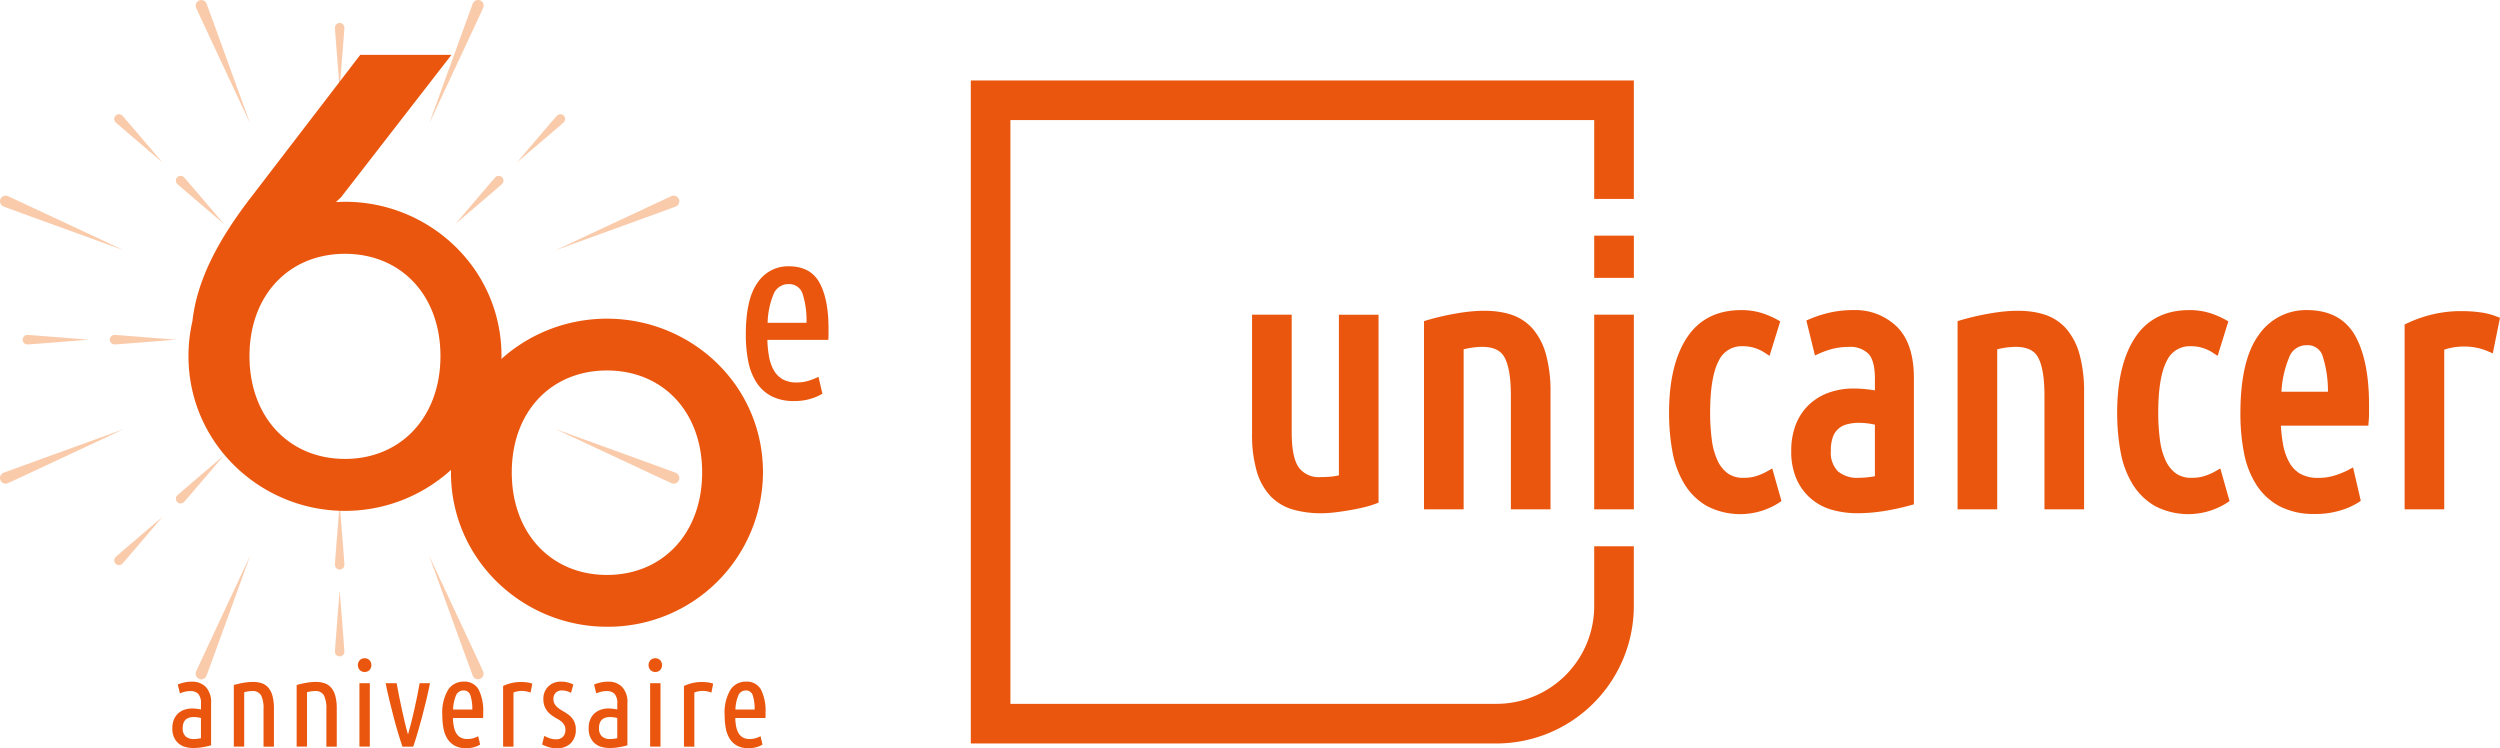
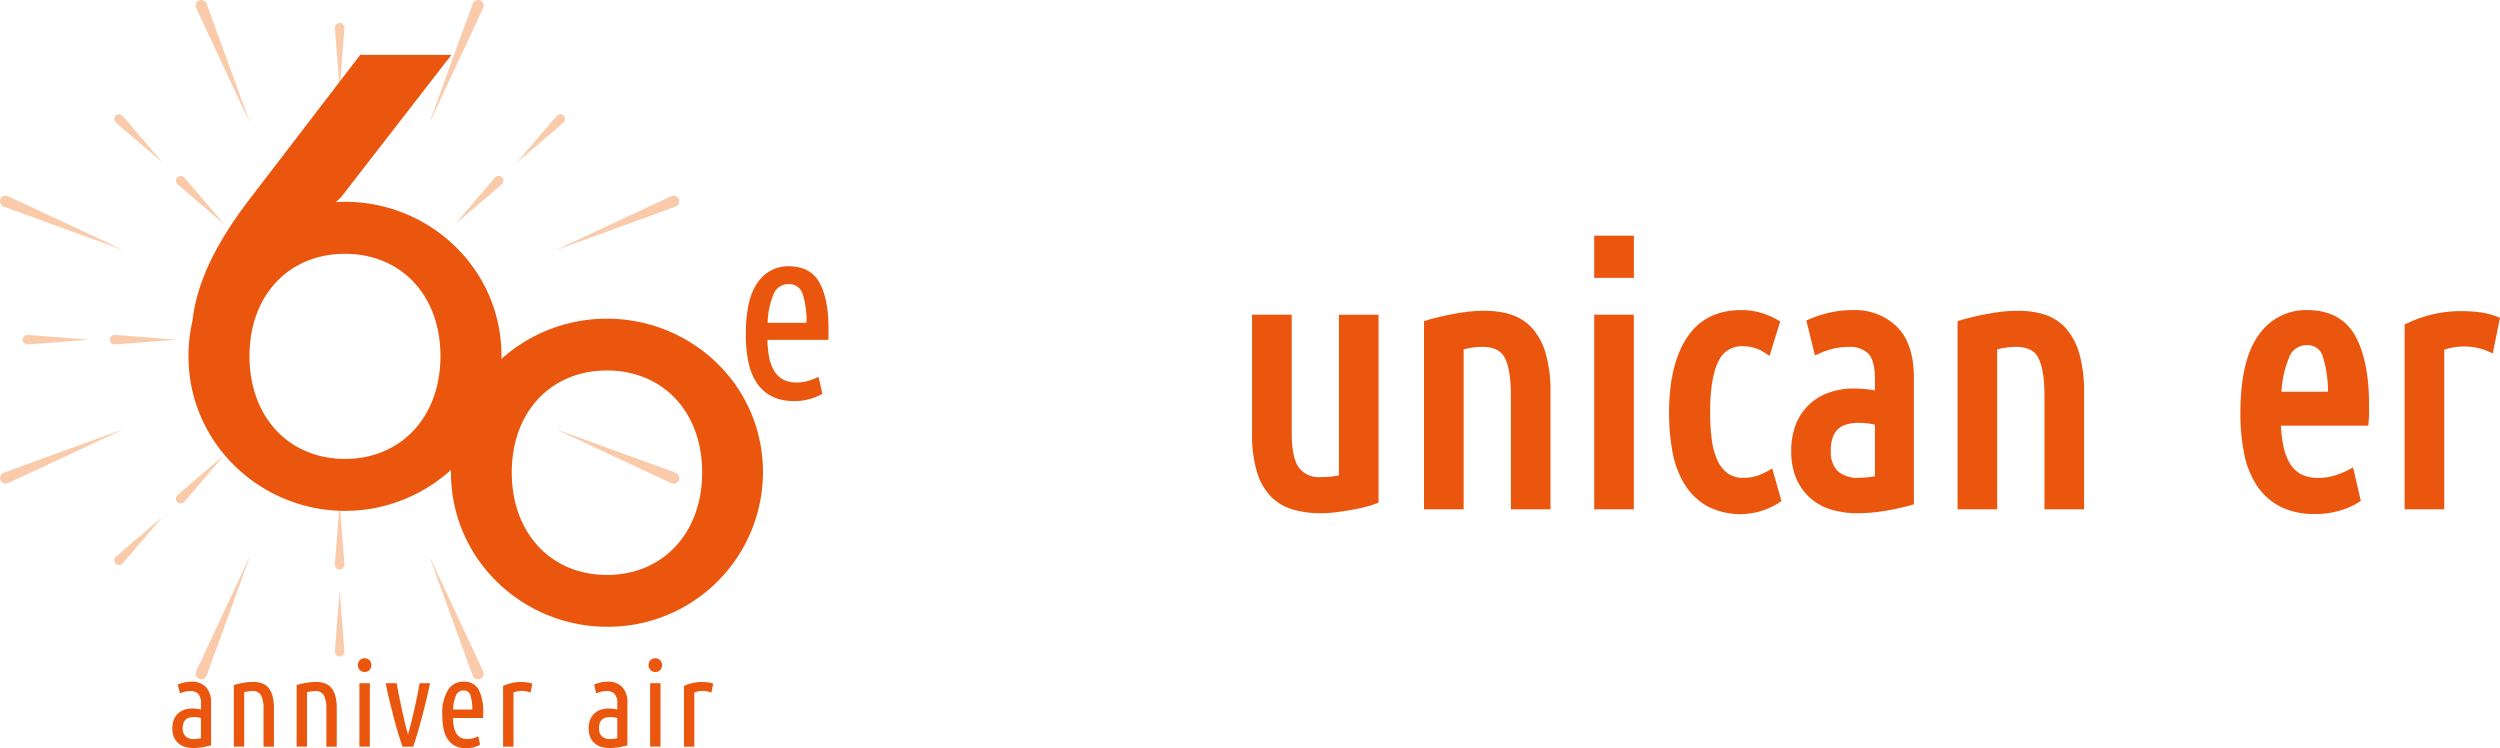
<svg xmlns="http://www.w3.org/2000/svg" width="491.955" height="147.233" viewBox="0 0 491.955 147.233">
  <g id="_60ans" data-name="60ans" transform="translate(-50.587 -48.267)">
    <g id="Calque_1" transform="translate(50.587 48.267)">
      <g id="Groupe_293" data-name="Groupe 293">
        <g id="Groupe_284" data-name="Groupe 284" transform="translate(65.904 21.643)">
          <path id="Tracé_725" data-name="Tracé 725" d="M189.249,94.125c0,.516-.935,12.049-.935,12.049s-.935-11.534-.935-12.049a.935.935,0,1,1,1.869,0Z" transform="translate(-187.38 -93.19)" fill="#facbab" />
          <path id="Tracé_726" data-name="Tracé 726" d="M187.38,265.919c0-.516.935-12.049.935-12.049s.935,11.534.935,12.049a.935.935,0,1,1-1.869,0Z" transform="translate(-187.38 -176.458)" fill="#facbab" />
        </g>
        <path id="Tracé_727" data-name="Tracé 727" d="M96.445,185.07c.516,0,12.049.935,12.049.935s-11.534.935-12.049.935a.935.935,0,1,1,0-1.869Z" transform="translate(-73.867 -119.161)" fill="#facbab" />
        <g id="Groupe_285" data-name="Groupe 285" transform="translate(34.608 34.608)">
          <path id="Tracé_728" data-name="Tracé 728" d="M245.783,121.695c-.366.366-9.183,7.863-9.183,7.863s7.5-8.817,7.863-9.183a.933.933,0,1,1,1.32,1.32Z" transform="translate(-181.591 -120.1)" fill="#facbab" />
          <path id="Tracé_729" data-name="Tracé 729" d="M122.695,242.143c.366-.366,9.183-7.863,9.183-7.863s-7.5,8.817-7.863,9.183a.933.933,0,1,1-1.32-1.32Z" transform="translate(-122.42 -179.271)" fill="#facbab" />
        </g>
        <path id="Tracé_730" data-name="Tracé 730" d="M124.015,120.375c.366.366,7.863,9.183,7.863,9.183s-8.817-7.5-9.183-7.863a.933.933,0,1,1,1.32-1.32Z" transform="translate(-87.812 -85.492)" fill="#facbab" />
        <g id="Groupe_290" data-name="Groupe 290">
          <g id="Groupe_286" data-name="Groupe 286" transform="translate(38.508 0.008)">
            <path id="Tracé_731" data-name="Tracé 731" d="M132.648,48.965c.236.568,8.6,23.66,8.6,23.66S130.831,50.382,130.6,49.818a1.11,1.11,0,0,1,2.052-.848Z" transform="translate(-130.517 -48.283)" fill="#facbab" />
            <path id="Tracé_732" data-name="Tracé 732" d="M234.45,298.86c-.236-.568-8.6-23.66-8.6-23.66s10.416,22.244,10.647,22.807a1.11,1.11,0,0,1-2.052.848Z" transform="translate(-179.921 -165.876)" fill="#facbab" />
          </g>
          <g id="Groupe_287" data-name="Groupe 287" transform="translate(0.003 38.506)">
            <path id="Tracé_733" data-name="Tracé 733" d="M51.275,232.14c.569-.236,23.66-8.6,23.66-8.6s-22.244,10.416-22.807,10.647a1.11,1.11,0,0,1-.848-2.052Z" transform="translate(-50.593 -177.604)" fill="#facbab" />
            <path id="Tracé_734" data-name="Tracé 734" d="M301.18,130.326c-.568.236-23.66,8.6-23.66,8.6s22.244-10.416,22.807-10.647a1.11,1.11,0,0,1,.848,2.052Z" transform="translate(-168.191 -128.193)" fill="#facbab" />
          </g>
          <g id="Groupe_288" data-name="Groupe 288" transform="translate(38.499)">
            <path id="Tracé_735" data-name="Tracé 735" d="M130.585,298.017c.236-.568,10.647-22.807,10.647-22.807s-8.364,23.092-8.6,23.66a1.11,1.11,0,1,1-2.052-.848Z" transform="translate(-130.497 -165.874)" fill="#facbab" />
            <path id="Tracé_736" data-name="Tracé 736" d="M236.507,49.805c-.236.569-10.647,22.807-10.647,22.807s8.364-23.092,8.6-23.66a1.11,1.11,0,1,1,2.052.848Z" transform="translate(-179.916 -48.267)" fill="#facbab" />
          </g>
          <g id="Groupe_289" data-name="Groupe 289" transform="translate(0 38.504)">
            <path id="Tracé_737" data-name="Tracé 737" d="M300.337,234.187c-.568-.236-22.807-10.647-22.807-10.647s23.092,8.364,23.66,8.6a1.11,1.11,0,1,1-.848,2.052Z" transform="translate(-168.194 -177.601)" fill="#facbab" />
            <path id="Tracé_738" data-name="Tracé 738" d="M52.125,128.275c.568.236,22.807,10.647,22.807,10.647s-23.092-8.364-23.66-8.6a1.11,1.11,0,1,1,.848-2.052Z" transform="translate(-50.587 -128.187)" fill="#facbab" />
          </g>
        </g>
        <g id="Groupe_291" data-name="Groupe 291" transform="translate(65.904 4.487)">
          <path id="Tracé_739" data-name="Tracé 739" d="M189.249,58.515c0,.515-.935,12.049-.935,12.049s-.935-11.534-.935-12.049a.935.935,0,0,1,1.869,0Z" transform="translate(-187.38 -57.58)" fill="#facbab" />
          <path id="Tracé_740" data-name="Tracé 740" d="M187.38,301.529c0-.516.935-12.049.935-12.049s.935,11.534.935,12.049a.935.935,0,0,1-1.869,0Z" transform="translate(-187.38 -177.756)" fill="#facbab" />
        </g>
        <path id="Tracé_741" data-name="Tracé 741" d="M98.835,95.195c.366.366,7.863,9.183,7.863,9.183s-8.817-7.5-9.183-7.863a.933.933,0,0,1,1.32-1.32Z" transform="translate(-74.764 -72.444)" fill="#facbab" />
        <path id="Tracé_742" data-name="Tracé 742" d="M60.835,185.07c.516,0,12.049.935,12.049.935s-11.534.935-12.049.935a.935.935,0,1,1,0-1.869Z" transform="translate(-55.413 -119.161)" fill="#facbab" />
        <g id="Groupe_292" data-name="Groupe 292" transform="translate(22.476 22.476)">
          <path id="Tracé_743" data-name="Tracé 743" d="M97.515,267.323c.366-.366,9.183-7.863,9.183-7.863s-7.5,8.816-7.863,9.183a.933.933,0,0,1-1.32-1.32Z" transform="translate(-97.24 -180.188)" fill="#facbab" />
          <path id="Tracé_744" data-name="Tracé 744" d="M270.963,96.515c-.366.366-9.183,7.863-9.183,7.863s7.5-8.817,7.863-9.183a.933.933,0,0,1,1.32,1.32Z" transform="translate(-182.508 -94.92)" fill="#facbab" />
        </g>
      </g>
      <g id="Groupe_294" data-name="Groupe 294" transform="translate(191.036 15.828)">
-         <path id="Tracé_745" data-name="Tracé 745" d="M569.785,172.783v11.77a19.241,19.241,0,0,1-19.242,19.242H454.905V88.92h114.88v15.513h7.8V81.12H447.11V211.595H550.543a27.068,27.068,0,0,0,27.037-27.037v-11.77h-7.8Z" transform="translate(-447.11 -81.12)" fill="#ea560d" />
        <path id="Tracé_746" data-name="Tracé 746" d="M579.079,176.79v31.619a11.909,11.909,0,0,1-1.465.246c-.708.067-1.431.1-2.139.1a4.895,4.895,0,0,1-4.235-1.821c-.964-1.291-1.45-3.642-1.45-6.991V176.795h-7.8v23.357a25.7,25.7,0,0,0,.944,7.535,11.948,11.948,0,0,0,2.794,4.924,10.023,10.023,0,0,0,4.432,2.563,20.248,20.248,0,0,0,5.459.694,23.654,23.654,0,0,0,2.717-.178c.959-.12,1.937-.26,2.891-.424.973-.169,1.9-.356,2.77-.568a19.854,19.854,0,0,0,2.3-.694l.583-.222V176.8h-7.8Z" transform="translate(-506.643 -130.698)" fill="#ea560d" />
        <path id="Tracé_747" data-name="Tracé 747" d="M656.208,183.743a12.909,12.909,0,0,0-2.63-5.044,9.612,9.612,0,0,0-4.177-2.727c-2.987-.978-6.586-.988-10.864-.236a50.916,50.916,0,0,0-5.666,1.306l-.65.2v37.029h7.8V182.789a15.429,15.429,0,0,1,3.609-.487c2.207,0,3.652.665,4.413,2.033.843,1.522,1.272,4.037,1.272,7.477v22.456h7.8V191.326a27.357,27.357,0,0,0-.906-7.588" transform="translate(-543.038 -129.875)" fill="#ea560d" />
        <rect id="Rectangle_258" data-name="Rectangle 258" width="7.8" height="38.306" transform="translate(122.675 46.092)" fill="#ea560d" />
        <path id="Tracé_748" data-name="Tracé 748" d="M752.622,206.091l-1.007.568a11.514,11.514,0,0,1-2.154.935,8.243,8.243,0,0,1-2.471.337,5.145,5.145,0,0,1-3.112-.867,6.569,6.569,0,0,1-2.009-2.505,13.689,13.689,0,0,1-1.132-4.071,39.683,39.683,0,0,1-.337-5.4c0-4.6.559-8.012,1.667-10.137a4.952,4.952,0,0,1,4.717-2.915,7.7,7.7,0,0,1,4.3,1.243l1.007.65,2.105-6.793-.65-.357a16.531,16.531,0,0,0-3.165-1.325,13.46,13.46,0,0,0-3.878-.525c-4.76,0-8.368,1.855-10.739,5.526-2.289,3.541-3.445,8.46-3.445,14.636a41.722,41.722,0,0,0,.674,7.747,18.593,18.593,0,0,0,2.346,6.316,12.545,12.545,0,0,0,4.384,4.307,14.188,14.188,0,0,0,14.174-.588l.54-.371-1.811-6.4Z" transform="translate(-594.912 -129.734)" fill="#ea560d" />
        <path id="Tracé_749" data-name="Tracé 749" d="M803.028,178.206a11.726,11.726,0,0,0-8.561-3.286,20.788,20.788,0,0,0-4.577.477,23.394,23.394,0,0,0-3.979,1.267l-.713.3,1.691,6.88.992-.434a15.6,15.6,0,0,1,2.852-.954,13.27,13.27,0,0,1,2.828-.289,5.082,5.082,0,0,1,3.83,1.325c.862.882,1.3,2.563,1.3,4.991v2.245a25.348,25.348,0,0,0-4.158-.376,14.5,14.5,0,0,0-4.818.78,11.045,11.045,0,0,0-3.931,2.346,10.829,10.829,0,0,0-2.621,3.864,13.994,13.994,0,0,0-.935,5.314,13.318,13.318,0,0,0,1.055,5.555,10.705,10.705,0,0,0,7.005,6.022,17.97,17.97,0,0,0,4.943.66,32.986,32.986,0,0,0,5.251-.429,48.777,48.777,0,0,0,5.208-1.132l.67-.188V188.275c0-4.495-1.118-7.882-3.329-10.064m-7.526,29.716a5.9,5.9,0,0,1-4.11-1.291,5.283,5.283,0,0,1-1.373-4.052,7.585,7.585,0,0,1,.419-2.756,3.994,3.994,0,0,1,1.094-1.585,4.188,4.188,0,0,1,1.7-.858,8.848,8.848,0,0,1,2.269-.279,14.578,14.578,0,0,1,3.185.361v10.141a17.584,17.584,0,0,1-3.185.318" transform="translate(-620.777 -129.729)" fill="#ea560d" />
        <path id="Tracé_750" data-name="Tracé 750" d="M874.148,183.743a12.909,12.909,0,0,0-2.63-5.044,9.612,9.612,0,0,0-4.177-2.727c-2.987-.978-6.586-.988-10.864-.236a50.913,50.913,0,0,0-5.666,1.306l-.65.2v37.029h7.8V182.789a15.43,15.43,0,0,1,3.608-.487c2.207,0,3.652.665,4.413,2.033.843,1.522,1.272,4.037,1.272,7.477v22.456h7.8V191.326a27.354,27.354,0,0,0-.906-7.588" transform="translate(-655.98 -129.875)" fill="#ea560d" />
-         <path id="Tracé_751" data-name="Tracé 751" d="M935.652,206.091l-1.007.568a11.51,11.51,0,0,1-2.154.935,8.244,8.244,0,0,1-2.471.337,5.144,5.144,0,0,1-3.112-.867,6.568,6.568,0,0,1-2.009-2.505,13.687,13.687,0,0,1-1.132-4.071,39.673,39.673,0,0,1-.337-5.4c0-4.6.559-8.012,1.667-10.137a4.952,4.952,0,0,1,4.717-2.915,7.7,7.7,0,0,1,4.3,1.243l1.007.65,2.105-6.793-.65-.357a16.664,16.664,0,0,0-3.165-1.325,13.461,13.461,0,0,0-3.878-.525c-4.76,0-8.369,1.855-10.739,5.526-2.288,3.541-3.445,8.46-3.445,14.636a41.716,41.716,0,0,0,.674,7.747,18.49,18.49,0,0,0,2.341,6.316,12.545,12.545,0,0,0,4.384,4.307,14.188,14.188,0,0,0,14.174-.588l.539-.371-1.811-6.4Z" transform="translate(-689.762 -129.734)" fill="#ea560d" />
        <path id="Tracé_752" data-name="Tracé 752" d="M988.309,180.046c-1.879-3.4-5.092-5.126-9.554-5.126a11.272,11.272,0,0,0-9.568,5.039c-2.327,3.247-3.507,8.383-3.507,15.263a40.06,40.06,0,0,0,.708,7.819,17.858,17.858,0,0,0,2.462,6.3,12.291,12.291,0,0,0,4.572,4.2,14.509,14.509,0,0,0,6.861,1.5,16.535,16.535,0,0,0,5.333-.776,13.952,13.952,0,0,0,3.242-1.469l.511-.352-1.522-6.571-1.055.573a17.05,17.05,0,0,1-2.327.949,10.353,10.353,0,0,1-3.421.54,7.05,7.05,0,0,1-3.541-.78,5.8,5.8,0,0,1-2.168-2.2,11.378,11.378,0,0,1-1.248-3.536,27.16,27.16,0,0,1-.434-3.748h17.195l.072-.833c.048-.593.072-1.166.072-1.71v-1.561c0-5.733-.9-10.281-2.684-13.509m-9.554,1.768a3.077,3.077,0,0,1,3.17,2.346,22.57,22.57,0,0,1,.983,6.812h-9.149a20.39,20.39,0,0,1,1.489-6.7,3.613,3.613,0,0,1,3.512-2.452" transform="translate(-715.844 -129.729)" fill="#ea560d" />
        <path id="Tracé_753" data-name="Tracé 753" d="M1050.807,176.376a14.473,14.473,0,0,0-3.339-.819,27.574,27.574,0,0,0-3.449-.217,24.352,24.352,0,0,0-5.96.689,25.656,25.656,0,0,0-4.794,1.7l-.515.251v36.369h7.8V182.933a11.918,11.918,0,0,1,3.878-.622,11.582,11.582,0,0,1,4.639.9l1.031.453,1.421-7.01-.723-.275Z" transform="translate(-750.602 -129.947)" fill="#ea560d" />
        <rect id="Rectangle_259" data-name="Rectangle 259" width="7.805" height="8.306" transform="translate(122.675 30.545)" fill="#ea560d" />
      </g>
      <path id="Tracé_754" data-name="Tracé 754" d="M234.78,208.686c0-17.291,14.188-30.256,30.7-30.256s30.7,12.965,30.7,30.256a30.482,30.482,0,0,1-30.7,30.366C248.968,239.052,234.78,225.866,234.78,208.686Zm49.43,0c0-11.967-7.757-20.061-18.731-20.061s-18.732,8.089-18.732,20.061,7.757,20.172,18.732,20.172S284.21,220.658,284.21,208.686Z" transform="translate(-146.04 -115.72)" fill="#ea560d" />
      <path id="Tracé_755" data-name="Tracé 755" d="M359.465,171.512a20.973,20.973,0,0,0,.337,3.344,8.477,8.477,0,0,0,.939,2.65,4.677,4.677,0,0,0,1.734,1.758,5.452,5.452,0,0,0,2.765.626,7.745,7.745,0,0,0,2.573-.41,12.8,12.8,0,0,0,1.71-.7l.771,3.319a9.275,9.275,0,0,1-2.1.939,10.745,10.745,0,0,1-3.488.506,9.387,9.387,0,0,1-4.452-.964,7.876,7.876,0,0,1-2.934-2.693,11.78,11.78,0,0,1-1.614-4.138,26.884,26.884,0,0,1-.482-5.295q0-6.981,2.313-10.2a7.178,7.178,0,0,1,6.114-3.223q4.285,0,6.066,3.223T371.5,169.3v1.084c0,.371-.014.747-.048,1.132H359.474Zm4.187-10.975a3.13,3.13,0,0,0-3.006,2.072,15.748,15.748,0,0,0-1.132,5.536h7.651a17.213,17.213,0,0,0-.723-5.56,2.756,2.756,0,0,0-2.794-2.048Z" transform="translate(-208.46 -104.63)" fill="#ea560d" />
      <g id="Groupe_295" data-name="Groupe 295" transform="translate(33.904 129.527)">
        <path id="Tracé_756" data-name="Tracé 756" d="M122.03,327.258a7.639,7.639,0,0,1,1.306-.414,6.949,6.949,0,0,1,1.5-.154,3.7,3.7,0,0,1,2.712,1.036,4.359,4.359,0,0,1,1.045,3.223v8.272a15.875,15.875,0,0,1-1.749.381,10.89,10.89,0,0,1-1.749.144,5.923,5.923,0,0,1-1.6-.212,3.367,3.367,0,0,1-1.306-.689,3.461,3.461,0,0,1-.891-1.2,4.235,4.235,0,0,1-.332-1.773,4.487,4.487,0,0,1,.3-1.7,3.442,3.442,0,0,1,.819-1.214,3.514,3.514,0,0,1,1.238-.737,4.607,4.607,0,0,1,1.547-.25,8.669,8.669,0,0,1,1.734.193v-1.142a2.735,2.735,0,0,0-.535-1.927,2.041,2.041,0,0,0-1.532-.549,5.1,5.1,0,0,0-1.036.106,5.686,5.686,0,0,0-1.036.347l-.429-1.734Zm.978,8.58a2.1,2.1,0,0,0,.573,1.619,2.32,2.32,0,0,0,1.619.525,6.6,6.6,0,0,0,1.4-.169v-3.97a5.507,5.507,0,0,0-1.4-.188,3.294,3.294,0,0,0-.858.106,1.869,1.869,0,0,0-.7.357,1.683,1.683,0,0,0-.463.665,2.891,2.891,0,0,0-.169,1.06Z" transform="translate(-120.96 -322.079)" fill="#ea560d" />
        <path id="Tracé_757" data-name="Tracé 757" d="M146.08,327.407a16.312,16.312,0,0,1,1.9-.438,10.8,10.8,0,0,1,1.879-.178,5.318,5.318,0,0,1,1.686.251,2.988,2.988,0,0,1,1.3.843,4.067,4.067,0,0,1,.833,1.6,9.041,9.041,0,0,1,.3,2.51v7.535h-2.043v-7.371a5.83,5.83,0,0,0-.477-2.712,1.861,1.861,0,0,0-1.783-.858,6.044,6.044,0,0,0-1.546.236v10.7h-2.043V327.4Z" transform="translate(-133.978 -322.131)" fill="#ea560d" />
        <path id="Tracé_758" data-name="Tracé 758" d="M171.74,327.407a16.311,16.311,0,0,1,1.9-.438,10.8,10.8,0,0,1,1.879-.178,5.318,5.318,0,0,1,1.686.251,2.988,2.988,0,0,1,1.3.843,4.067,4.067,0,0,1,.833,1.6,9.041,9.041,0,0,1,.3,2.51v7.535h-2.043v-7.371a5.83,5.83,0,0,0-.477-2.712,1.861,1.861,0,0,0-1.783-.858,6.044,6.044,0,0,0-1.546.236v10.7h-2.043V327.4Z" transform="translate(-147.275 -322.131)" fill="#ea560d" />
        <path id="Tracé_759" data-name="Tracé 759" d="M198.09,319.828a1.317,1.317,0,0,1-.939-.366,1.445,1.445,0,0,1,0-1.975,1.388,1.388,0,0,1,1.879,0,1.445,1.445,0,0,1,0,1.975A1.317,1.317,0,0,1,198.09,319.828Zm1.021,14.689h-2.043V322.034h2.043Z" transform="translate(-160.241 -317.12)" fill="#ea560d" />
        <path id="Tracé_760" data-name="Tracé 760" d="M212.509,337.409c.193-.636.39-1.378.607-2.235s.424-1.739.631-2.65.4-1.816.583-2.722.337-1.73.463-2.471h2.043q-.311,1.568-.727,3.305t-.858,3.411q-.441,1.677-.891,3.175c-.3,1-.578,1.864-.833,2.592h-2.11c-.255-.727-.53-1.595-.833-2.592s-.6-2.057-.891-3.175-.578-2.255-.858-3.411-.52-2.26-.723-3.305h2.163q.188,1.12.463,2.471c.183.9.371,1.812.568,2.722s.4,1.8.607,2.65.4,1.6.593,2.235Z" transform="translate(-166.123 -322.411)" fill="#ea560d" />
        <path id="Tracé_761" data-name="Tracé 761" d="M233.346,333.839a10.022,10.022,0,0,0,.169,1.652,4.216,4.216,0,0,0,.463,1.306,2.315,2.315,0,0,0,.858.867,2.689,2.689,0,0,0,1.368.308,3.869,3.869,0,0,0,1.272-.2,5.735,5.735,0,0,0,.843-.347l.381,1.643a4.339,4.339,0,0,1-1.036.462,5.407,5.407,0,0,1-1.725.251,4.6,4.6,0,0,1-2.2-.477,3.921,3.921,0,0,1-1.45-1.33,5.749,5.749,0,0,1-.795-2.043,13.3,13.3,0,0,1-.236-2.616,8.759,8.759,0,0,1,1.142-5.039,3.552,3.552,0,0,1,3.021-1.595,3.137,3.137,0,0,1,3,1.595,9.331,9.331,0,0,1,.882,4.471v.535c0,.183-.01.371-.024.559h-5.921Zm2.072-5.42a1.548,1.548,0,0,0-1.484,1.021,7.77,7.77,0,0,0-.559,2.732h3.782a8.563,8.563,0,0,0-.357-2.746,1.359,1.359,0,0,0-1.378-1.012Z" transform="translate(-178.12 -322.074)" fill="#ea560d" />
        <path id="Tracé_762" data-name="Tracé 762" d="M261.471,328.921a4.536,4.536,0,0,0-3.348-.024v10.652H256.08V327.615a8.282,8.282,0,0,1,1.58-.559,8.025,8.025,0,0,1,1.961-.226,9.081,9.081,0,0,1,1.142.072,4.7,4.7,0,0,1,1.07.26l-.357,1.758Z" transform="translate(-190.982 -322.152)" fill="#ea560d" />
-         <path id="Tracé_763" data-name="Tracé 763" d="M274.766,338.026a1.75,1.75,0,0,0,1.368-.511,1.931,1.931,0,0,0,.462-1.344,1.887,1.887,0,0,0-.193-.891,2.444,2.444,0,0,0-.5-.655,3.589,3.589,0,0,0-.713-.511c-.27-.149-.54-.313-.809-.487a6.017,6.017,0,0,1-.785-.559,3.814,3.814,0,0,1-.679-.737,3.577,3.577,0,0,1-.477-.949,3.9,3.9,0,0,1-.178-1.248,3.35,3.35,0,0,1,.964-2.5,3.528,3.528,0,0,1,2.6-.949,4.622,4.622,0,0,1,1.306.178,5.7,5.7,0,0,1,1.021.39L277.7,328.9a3.949,3.949,0,0,0-.858-.357,3.53,3.53,0,0,0-.93-.12,1.67,1.67,0,0,0-1.214.438,1.688,1.688,0,0,0-.453,1.272,1.8,1.8,0,0,0,.169.819,2.214,2.214,0,0,0,.438.617,4.626,4.626,0,0,0,.617.511c.231.159.472.308.727.453.3.173.6.366.891.569a4.014,4.014,0,0,1,.785.727,3.5,3.5,0,0,1,.559.973,3.713,3.713,0,0,1,.212,1.344,3.648,3.648,0,0,1-.964,2.64,3.737,3.737,0,0,1-2.818,1,5.248,5.248,0,0,1-1.71-.26,7.155,7.155,0,0,1-1.142-.477l.429-1.686a9.693,9.693,0,0,0,.964.429,3.646,3.646,0,0,0,1.344.236Z" transform="translate(-199.238 -322.079)" fill="#ea560d" />
        <path id="Tracé_764" data-name="Tracé 764" d="M292.08,327.258a7.638,7.638,0,0,1,1.306-.414,6.948,6.948,0,0,1,1.5-.154,3.7,3.7,0,0,1,2.712,1.036,4.359,4.359,0,0,1,1.045,3.223v8.272a15.874,15.874,0,0,1-1.749.381,10.889,10.889,0,0,1-1.749.144,5.923,5.923,0,0,1-1.6-.212,3.367,3.367,0,0,1-1.306-.689,3.461,3.461,0,0,1-.891-1.2,4.234,4.234,0,0,1-.332-1.773,4.487,4.487,0,0,1,.3-1.7,3.441,3.441,0,0,1,.819-1.214,3.513,3.513,0,0,1,1.238-.737,4.607,4.607,0,0,1,1.546-.25,8.668,8.668,0,0,1,1.734.193v-1.142a2.735,2.735,0,0,0-.535-1.927,2.041,2.041,0,0,0-1.532-.549,5.1,5.1,0,0,0-1.036.106,5.686,5.686,0,0,0-1.036.347l-.429-1.734Zm.973,8.58a2.1,2.1,0,0,0,.573,1.619,2.32,2.32,0,0,0,1.619.525,6.6,6.6,0,0,0,1.4-.169v-3.97a5.507,5.507,0,0,0-1.4-.188,3.294,3.294,0,0,0-.858.106,1.869,1.869,0,0,0-.7.357,1.683,1.683,0,0,0-.462.665,2.89,2.89,0,0,0-.169,1.06Z" transform="translate(-209.084 -322.079)" fill="#ea560d" />
        <path id="Tracé_765" data-name="Tracé 765" d="M316.82,319.828a1.317,1.317,0,0,1-.94-.366,1.445,1.445,0,0,1,0-1.975,1.388,1.388,0,0,1,1.879,0,1.445,1.445,0,0,1,0,1.975A1.317,1.317,0,0,1,316.82,319.828Zm1.021,14.689H315.8V322.034h2.043Z" transform="translate(-221.77 -317.12)" fill="#ea560d" />
        <path id="Tracé_766" data-name="Tracé 766" d="M335.341,328.921a4.536,4.536,0,0,0-3.348-.024v10.652H329.95V327.615a8.282,8.282,0,0,1,1.58-.559,8.025,8.025,0,0,1,1.961-.226,9.081,9.081,0,0,1,1.142.072,4.7,4.7,0,0,1,1.07.26l-.357,1.758Z" transform="translate(-229.263 -322.152)" fill="#ea560d" />
-         <path id="Tracé_767" data-name="Tracé 767" d="M348.666,333.839a10.026,10.026,0,0,0,.169,1.652,4.215,4.215,0,0,0,.463,1.306,2.316,2.316,0,0,0,.858.867,2.689,2.689,0,0,0,1.368.308,3.869,3.869,0,0,0,1.272-.2,5.738,5.738,0,0,0,.843-.347l.381,1.643a4.338,4.338,0,0,1-1.036.462,5.407,5.407,0,0,1-1.725.251,4.6,4.6,0,0,1-2.2-.477,3.921,3.921,0,0,1-1.45-1.33,5.749,5.749,0,0,1-.795-2.043,13.3,13.3,0,0,1-.236-2.616,8.759,8.759,0,0,1,1.142-5.039,3.552,3.552,0,0,1,3.021-1.595,3.137,3.137,0,0,1,3,1.595,9.332,9.332,0,0,1,.882,4.471v.535c0,.183-.01.371-.024.559h-5.921Zm2.072-5.42a1.548,1.548,0,0,0-1.484,1.021,7.769,7.769,0,0,0-.559,2.732h3.782a8.562,8.562,0,0,0-.357-2.746,1.359,1.359,0,0,0-1.378-1.012Z" transform="translate(-237.881 -322.074)" fill="#ea560d" />
      </g>
      <path id="Tracé_768" data-name="Tracé 768" d="M158.36,99.591c-.6,0-1.19.024-1.783.053l1.012-.954,21.723-28.02H161.366L139.643,99c-6.73,8.788-10.459,16.5-11.3,24.074a30.471,30.471,0,0,0-.78,6.865c0,17.233,14.232,30.468,30.8,30.468s30.8-13.23,30.8-30.468-14.232-30.357-30.8-30.357Zm0,50.591c-11.009,0-18.789-8.229-18.789-20.235s7.786-20.124,18.789-20.124,18.789,8.118,18.789,20.124S169.364,150.183,158.36,150.183Z" transform="translate(-90.476 -59.877)" fill="#ea560d" />
    </g>
  </g>
</svg>